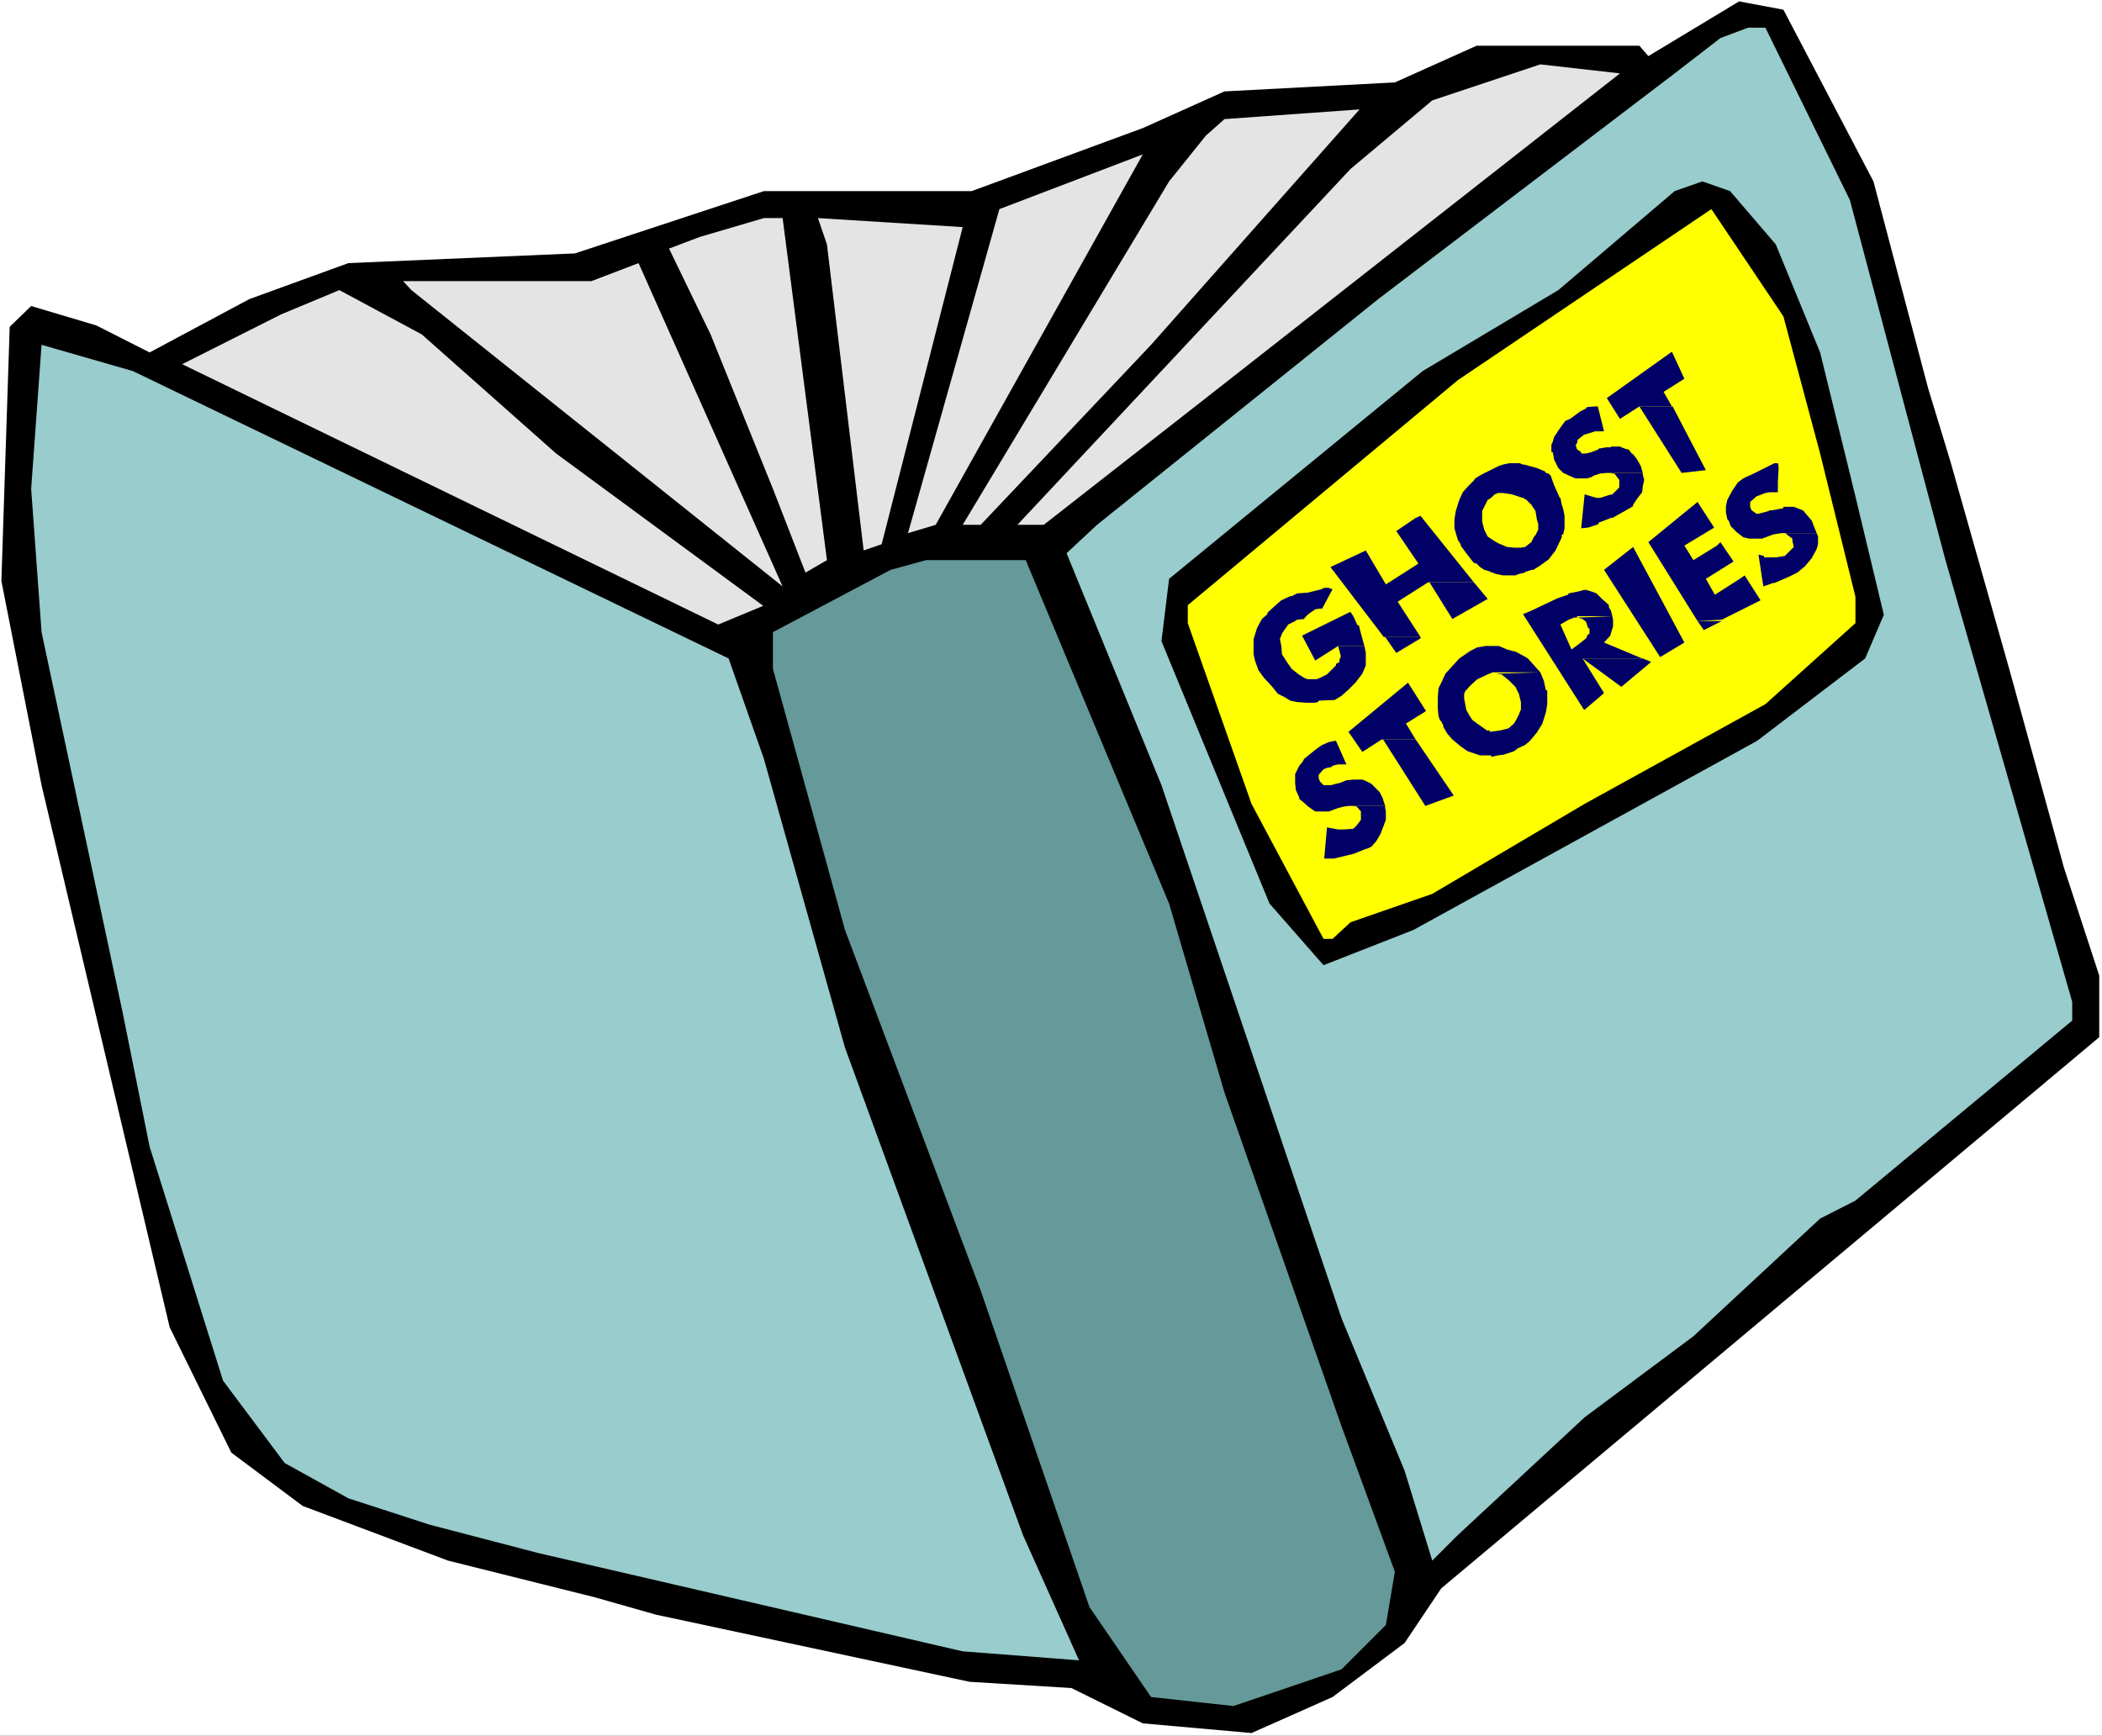
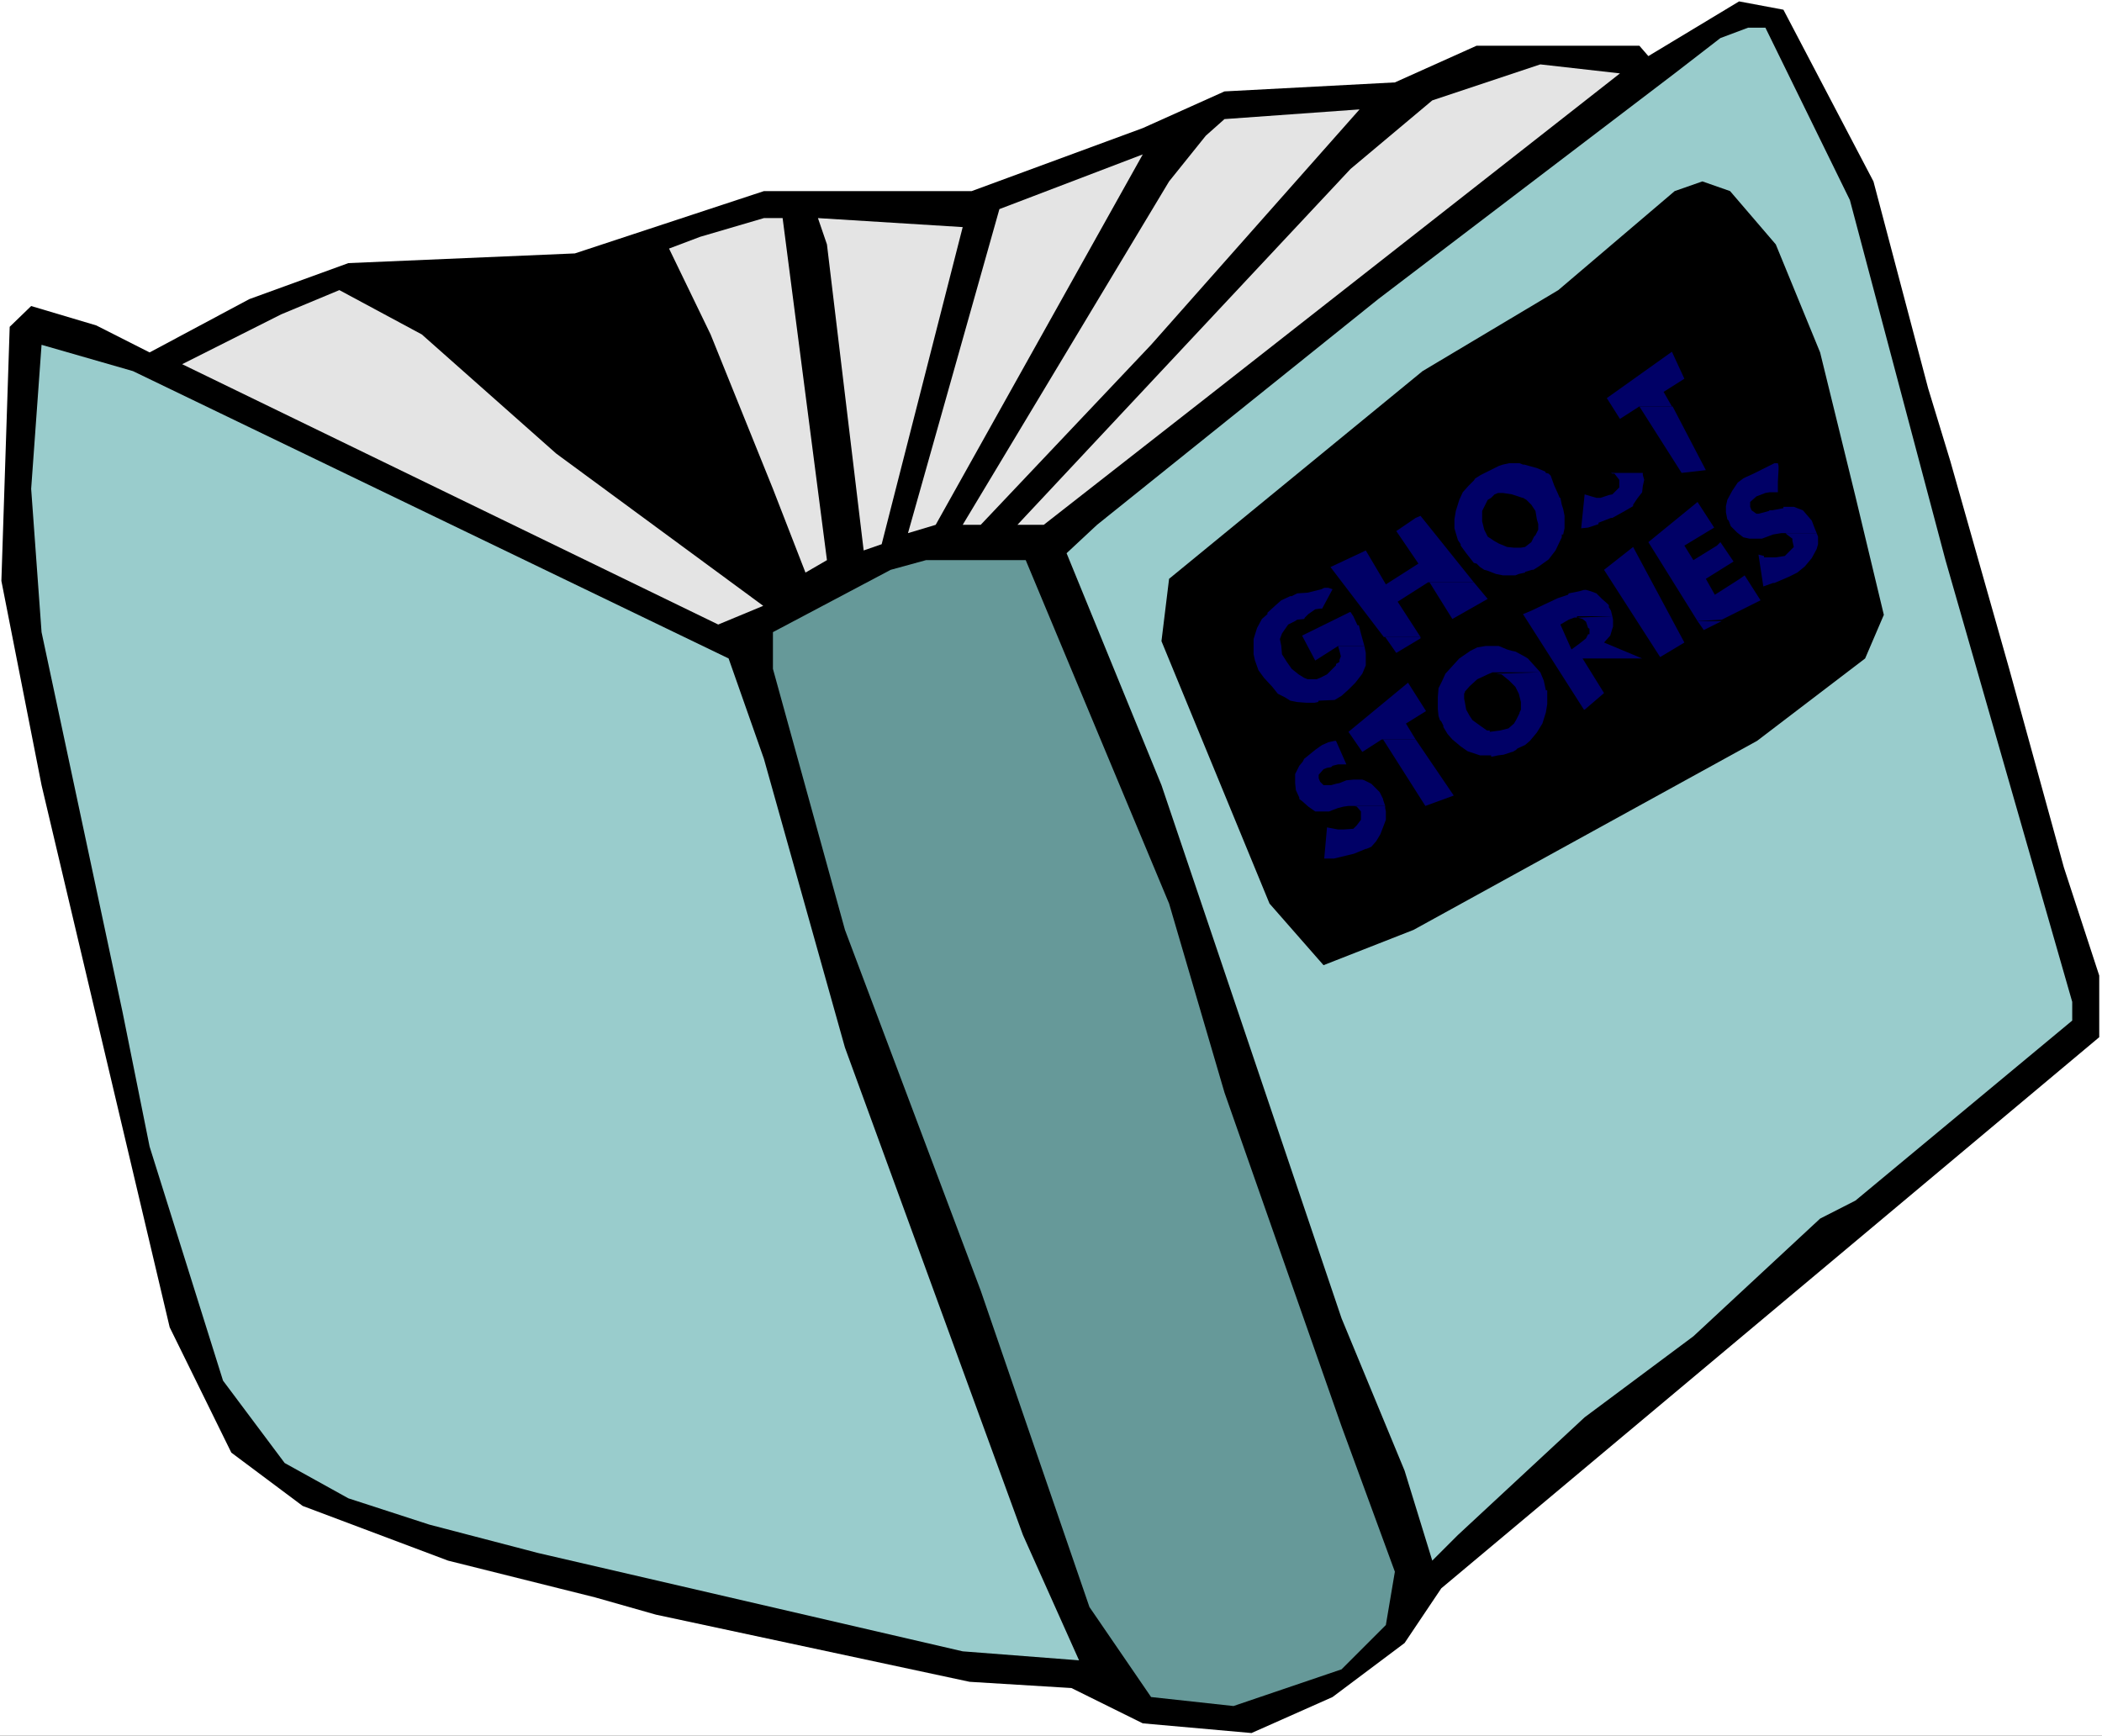
<svg xmlns="http://www.w3.org/2000/svg" xmlns:ns1="http://sodipodi.sourceforge.net/DTD/sodipodi-0.dtd" xmlns:ns2="http://www.inkscape.org/namespaces/inkscape" version="1.0" width="129.766mm" height="107.175mm" id="svg40" ns1:docname="Book - Ghost Stories 1.wmf">
  <rect width="100%" height="100%" fill="#333333" stroke="none" />
  <ns1:namedview id="namedview40" pagecolor="#ffffff" bordercolor="#000000" borderopacity="0.25" ns2:showpageshadow="2" ns2:pageopacity="0.0" ns2:pagecheckerboard="0" ns2:deskcolor="#d1d1d1" ns2:document-units="mm" />
  <defs id="defs1">
    <pattern id="WMFhbasepattern" patternUnits="userSpaceOnUse" width="6" height="6" x="0" y="0" />
  </defs>
  <path style="fill:#ffffff;fill-opacity:1;fill-rule:evenodd;stroke:none" d="M 0,405.069 H 490.455 V 0 H 0 Z" id="path1" />
  <path style="fill:#000000;fill-opacity:1;fill-rule:evenodd;stroke:none" d="m 437.128,42.333 12.766,48.311 5.171,16.965 13.736,48.473 12.766,46.372 8.242,25.206 v 14.38 l -153.52,128.614 -8.565,12.764 -16.806,12.603 -18.907,8.402 -25.371,-2.262 -16.645,-8.24 -23.755,-1.454 -73.205,-15.673 -14.221,-4.039 -34.259,-8.563 L 70.619,351.426 53.974,338.985 39.592,309.74 9.696,183.226 0.323,135.562 2.262,76.264 7.272,71.416 22.462,75.94 34.906,82.242 58.176,69.801 81.285,61.399 134.128,59.137 178.245,44.595 h 48.48 l 39.915,-14.703 19.069,-8.563 39.754,-2.1 19.069,-8.563 h 37.976 l 2.101,2.424 21.17,-12.764 10.342,1.939 z" id="path2" />
  <path style="fill:#99cccc;fill-opacity:1;fill-rule:evenodd;stroke:none" d="m 431.633,46.695 22.301,84.019 29.573,103.085 v 4.363 l -50.581,42.01 -8.242,4.201 -29.573,27.468 -25.371,18.904 -29.573,27.468 -5.979,5.978 -6.464,-21.005 -14.706,-35.547 -42.016,-124.413 -22.139,-54.128 7.11,-6.625 65.61,-52.674 69.165,-52.674 10.666,-8.24 6.464,-2.424 h 4.04 z" id="path3" />
  <path style="fill:#e4e4e4;fill-opacity:1;fill-rule:evenodd;stroke:none" d="m 281.345,92.906 -37.814,29.568 h -6.141 l 77.73,-83.05 19.069,-15.996 25.21,-8.402 18.584,2.1 z" id="path4" />
  <path style="fill:#e4e4e4;fill-opacity:1;fill-rule:evenodd;stroke:none" d="m 228.825,122.474 h -4.202 l 48.157,-80.141 8.565,-10.664 4.363,-3.878 31.512,-2.262 -48.642,54.936 z" id="path5" />
  <path style="fill:#e4e4e4;fill-opacity:1;fill-rule:evenodd;stroke:none" d="M 211.857,124.413 233.189,48.796 266.64,36.031 218.321,122.474 Z" id="path6" />
  <path style="fill:#000000;fill-opacity:1;fill-rule:evenodd;stroke:none" d="m 414.342,57.036 10.342,25.206 8.242,33.608 6.626,27.629 -4.363,10.179 -25.21,19.227 -80.154,44.11 -21.008,8.24 -12.605,-14.38 -25.21,-61.237 1.778,-14.542 59.146,-48.473 31.674,-18.904 27.149,-23.105 6.464,-2.262 6.464,2.262 z" id="path7" />
-   <path style="fill:#ffff00;fill-opacity:1;fill-rule:evenodd;stroke:none" d="m 424.684,105.832 8.242,33.446 v 6.14 l -21.008,18.904 -42.178,23.267 -35.552,21.005 -19.069,6.625 -4.202,3.878 h -2.101 l -16.806,-31.507 -14.867,-42.171 v -4.201 l 63.024,-52.512 59.146,-39.909 16.806,25.044 z" id="path8" />
  <path style="fill:#e4e4e4;fill-opacity:1;fill-rule:evenodd;stroke:none" d="m 192.95,130.714 -5.01,2.908 -7.595,-19.551 -14.544,-36.031 -9.696,-20.035 7.272,-2.747 14.867,-4.363 h 4.363 z" id="path9" />
  <path style="fill:#e4e4e4;fill-opacity:1;fill-rule:evenodd;stroke:none" d="m 205.717,126.998 -4.202,1.454 -8.565,-71.416 -2.101,-6.14 33.774,2.1 z" id="path10" />
-   <path style="fill:#e4e4e4;fill-opacity:1;fill-rule:evenodd;stroke:none" d="m 95.99,67.7 -1.939,-2.1 h 43.955 l 10.989,-4.201 33.613,75.456 z" id="path11" />
  <path style="fill:#e4e4e4;fill-opacity:1;fill-rule:evenodd;stroke:none" d="M 129.765,105.832 178.083,141.378 167.579,145.741 42.501,84.989 65.61,73.355 79.184,67.7 98.414,78.041 Z" id="path12" />
  <path style="fill:#99cccc;fill-opacity:1;fill-rule:evenodd;stroke:none" d="m 170.003,153.658 8.242,23.428 18.907,67.377 41.531,113.749 13.09,29.245 -27.149,-2.1 -99.061,-22.944 -25.371,-6.625 L 81.285,349.649 66.418,341.409 52.035,322.181 34.906,267.569 28.603,236.223 9.696,147.518 7.272,114.072 9.696,80.465 31.027,86.604 Z" id="path13" />
  <path style="fill:#669999;fill-opacity:1;fill-rule:evenodd;stroke:none" d="m 272.78,210.856 12.928,44.11 27.31,77.879 12.443,33.931 -2.101,12.441 -10.342,10.341 -25.21,8.563 -19.23,-2.1 -14.382,-21.005 -25.371,-73.84 -31.674,-84.181 -16.806,-60.914 v -8.563 l 27.472,-14.542 8.242,-2.262 h 23.27 z" id="path14" />
  <path style="fill:#000066;fill-opacity:1;fill-rule:evenodd;stroke:none" d="m 396.081,117.142 -11.474,9.371 11.474,18.42 5.656,-0.323 9.05,-4.524 -3.717,-5.817 -1.131,0.808 -5.818,3.716 -2.101,-3.716 6.464,-4.039 -3.07,-4.524 -0.808,0.808 -5.494,3.393 -2.101,-3.393 6.949,-4.201 z" id="path15" />
  <path style="fill:#000066;fill-opacity:1;fill-rule:evenodd;stroke:none" d="m 318.675,128.452 -0.323,0.162 -7.918,3.716 12.443,16.319 h 8.565 l -5.333,-8.24 7.11,-4.524 h 10.666 l -12.443,-15.511 -1.131,0.485 -4.525,3.07 5.171,7.594 -7.595,4.847 z" id="path16" />
  <path style="fill:#000066;fill-opacity:1;fill-rule:evenodd;stroke:none" d="m 390.102,82.08 -15.19,10.826 3.07,4.847 4.525,-2.908 h 7.595 l -1.939,-3.393 4.848,-3.07 z" id="path17" />
-   <path style="fill:#000066;fill-opacity:1;fill-rule:evenodd;stroke:none" d="m 372.164,94.845 -1.939,0.162 -0.162,0.323 -1.293,0.646 -2.424,1.777 -1.131,0.485 -1.293,1.777 -1.293,1.939 -0.323,1.131 -0.323,0.646 v 1.777 h 0.323 l 0.323,1.777 0.97,1.939 1.131,1.131 2.101,0.969 0.808,0.323 h 2.586 l 1.131,-0.323 0.485,-0.323 1.454,-0.485 1.616,-0.162 h 8.403 l -0.485,-1.616 -0.808,-1.454 -0.97,-1.293 -0.323,-0.162 -0.485,-0.646 -0.323,-0.323 h -0.323 l -1.293,-0.485 -0.323,-0.162 h -2.101 v 0.162 h -0.97 l -1.939,0.323 v 0.162 l -1.616,0.646 -1.293,0.323 h -1.131 v -0.323 l -0.485,-0.323 -0.485,-0.323 -0.323,-0.969 0.323,-0.485 0.162,-0.808 1.454,-1.131 2.586,-0.808 h 2.101 l -1.454,-5.817 z" id="path18" />
  <path style="fill:#000066;fill-opacity:1;fill-rule:evenodd;stroke:none" d="m 382.507,94.845 9.858,15.511 5.656,-0.646 -7.757,-14.865 z" id="path19" />
  <path style="fill:#000066;fill-opacity:1;fill-rule:evenodd;stroke:none" d="m 373.457,100.661 h 0.323 0.485 z" id="path20" />
  <path style="fill:#000066;fill-opacity:1;fill-rule:evenodd;stroke:none" d="m 414.019,108.094 -4.525,2.262 -0.323,0.162 -1.778,0.808 -0.646,0.323 -1.293,0.969 -1.293,1.939 -1.131,2.1 -0.323,1.454 v 1.454 l 0.323,1.616 0.323,0.323 0.485,1.293 1.131,1.131 0.323,0.323 1.454,1.131 1.454,0.323 h 0.97 1.939 l 1.293,-0.485 1.293,-0.485 1.939,-0.323 h 8.242 l -0.646,-1.616 -0.485,-1.293 -1.939,-2.262 -0.162,-0.162 -2.101,-0.808 h -2.424 v 0.323 l -2.586,0.485 h -0.646 l -0.162,0.162 -1.131,0.323 -1.293,0.323 h -0.485 l -1.131,-0.808 -0.323,-0.808 v -1.131 l 1.454,-1.293 2.101,-0.808 0.97,-0.162 h 1.939 v -2.424 l 0.162,-2.908 v -0.808 l -0.162,-0.646 z" id="path21" />
  <path style="fill:#000066;fill-opacity:1;fill-rule:evenodd;stroke:none" d="m 352.126,108.094 -1.454,0.323 -0.97,0.323 -4.202,2.1 -1.293,0.808 -0.323,0.485 -0.808,0.808 -0.485,0.485 -1.293,1.454 -0.808,1.777 -0.808,2.585 -0.323,1.939 v 2.1 l 0.323,1.131 0.485,1.616 0.646,0.969 v 0.323 l 1.293,1.777 1.778,2.262 0.646,0.162 0.808,0.808 0.97,0.646 0.646,0.162 2.101,0.808 1.616,0.323 h 2.909 l 0.808,-0.323 1.454,-0.323 v -0.162 l 1.616,-0.485 h 0.323 l 1.293,-0.808 2.262,-1.616 1.616,-2.1 1.454,-3.07 v -0.646 h 0.323 l 0.323,-1.454 v -2.908 l -0.323,-1.616 -0.323,-0.969 -0.323,-1.616 h -0.162 l -0.485,-1.131 H 350.672 l 2.101,0.323 2.424,0.808 h 0.162 l 0.808,0.485 1.131,1.131 0.97,1.454 0.323,1.939 0.323,1.131 v 1.293 l -0.646,1.293 -0.323,0.323 -0.646,1.293 -1.454,1.131 -0.97,0.162 h -1.616 l -1.616,-0.162 -1.939,-0.808 -1.131,-0.646 -1.454,-0.969 -0.808,-1.616 -0.485,-1.939 v -0.969 -1.454 l 0.323,-0.646 0.97,-1.939 0.808,-0.485 0.808,-0.808 0.808,-0.323 h 0.808 13.09 l -0.808,-1.777 -0.808,-2.262 -0.485,-0.485 -0.646,-0.162 -0.162,-0.323 -1.939,-0.808 -2.909,-0.808 h -0.323 l -0.808,-0.323 z" id="path22" />
  <path style="fill:#000066;fill-opacity:1;fill-rule:evenodd;stroke:none" d="m 375.881,110.356 0.323,0.162 h 0.485 l 1.131,1.454 v 0.646 1.131 l -1.616,1.616 -0.808,0.162 -1.939,0.646 h -0.97 l -1.131,-0.323 -1.616,-0.485 -0.808,7.917 1.616,-0.162 2.424,-0.808 v -0.323 l 2.909,-1.131 h 0.323 l 2.909,-1.616 1.939,-1.131 v -0.323 l 0.97,-1.454 1.131,-1.454 0.162,-1.454 0.323,-1.454 -0.323,-1.131 v -0.485 z" id="path23" />
  <path style="fill:#000066;fill-opacity:1;fill-rule:evenodd;stroke:none" d="m 414.342,114.88 h 0.485 z" id="path24" />
  <path style="fill:#000066;fill-opacity:1;fill-rule:evenodd;stroke:none" d="m 323.2,148.649 2.586,3.716 5.656,-3.393 v -0.323 z" id="path25" />
  <path style="fill:#000066;fill-opacity:1;fill-rule:evenodd;stroke:none" d="m 396.081,144.933 1.454,2.1 4.202,-2.1 z" id="path26" />
  <path style="fill:#000066;fill-opacity:1;fill-rule:evenodd;stroke:none" d="m 308.979,137.177 -0.646,0.323 -3.232,0.808 -2.424,0.162 -1.293,0.646 h -0.323 l -2.101,0.969 -1.293,1.131 -1.939,1.777 v 0.323 l -1.293,1.131 -1.131,2.1 -0.808,2.585 v 0.808 2.747 l 0.323,1.454 0.808,2.262 1.293,1.777 1.939,2.1 1.293,1.616 1.616,0.808 1.293,0.808 1.616,0.323 2.101,0.162 h 1.939 l 0.808,-0.162 0.162,-0.323 3.717,-0.162 1.616,-0.969 1.616,-1.454 1.616,-1.616 1.616,-2.1 0.808,-1.939 v -0.808 -2.1 l -0.323,-1.616 h -6.141 l 0.323,1.131 0.323,1.293 -0.323,0.808 v 0.162 0.323 l -0.808,0.485 v 0.323 l -1.616,1.616 -0.485,0.485 -1.616,0.808 -0.808,0.323 h -2.101 l -0.808,-0.323 -1.293,-0.808 -1.616,-1.293 -1.131,-1.616 -1.131,-1.777 -0.162,-1.939 -0.323,-1.616 0.485,-1.293 0.323,-0.485 1.131,-1.616 1.616,-0.808 0.485,-0.323 1.616,-0.162 0.162,-0.323 0.808,-0.808 1.616,-1.131 1.131,-0.162 h 0.485 l 2.424,-4.524 -0.97,-0.323 h -0.323 z" id="path27" />
  <path style="fill:#000066;fill-opacity:1;fill-rule:evenodd;stroke:none" d="m 416.604,124.413 0.323,0.323 1.293,0.969 v 0.485 l 0.323,1.454 -1.293,1.293 -0.808,0.808 -2.101,0.323 h -0.323 -1.131 -1.293 v -0.323 l -1.293,-0.323 1.131,7.432 2.262,-0.808 h 0.323 l 3.394,-1.454 1.939,-0.969 1.778,-1.454 1.616,-1.939 1.131,-2.1 0.323,-1.131 v -1.777 l -0.323,-0.808 z" id="path28" />
  <path style="fill:#000066;fill-opacity:1;fill-rule:evenodd;stroke:none" d="m 333.542,135.885 5.333,8.563 8.242,-4.686 -3.232,-3.878 z" id="path29" />
  <path style="fill:#000066;fill-opacity:1;fill-rule:evenodd;stroke:none" d="m 381.052,127.644 -6.787,5.332 13.09,20.358 5.656,-3.393 z" id="path30" />
  <path style="fill:#000066;fill-opacity:1;fill-rule:evenodd;stroke:none" d="m 308.332,142.025 h 0.162 z" id="path31" />
  <path style="fill:#000066;fill-opacity:1;fill-rule:evenodd;stroke:none" d="m 369.579,137.662 -1.131,0.323 -2.424,0.485 -0.162,0.323 -2.424,0.808 -2.747,1.293 -3.394,1.616 -1.939,0.808 14.221,22.297 h 0.162 l 4.525,-3.878 -5.01,-8.079 h 13.898 -13.898 13.898 -13.898 13.898 l -8.888,-3.716 1.454,-1.616 0.485,-1.616 0.162,-0.485 v -1.616 l -0.162,-0.808 -8.08,0.323 1.131,0.323 0.808,0.646 0.485,1.454 0.323,0.162 v 1.293 h -0.323 l -0.485,0.969 -1.616,1.293 -1.778,1.293 -2.586,-5.817 1.939,-1.131 1.293,-0.485 h 0.646 v -0.323 h 8.242 l -0.323,-1.293 -0.485,-0.808 v -0.485 l -0.323,-0.323 -1.293,-1.131 -0.485,-0.485 -0.808,-0.808 -1.293,-0.485 -1.131,-0.323 z" id="path32" />
  <path style="fill:#000066;fill-opacity:1;fill-rule:evenodd;stroke:none" d="m 314.958,142.833 -11.15,5.494 3.07,5.817 5.333,-3.393 h 6.141 l -0.808,-2.908 -0.485,-1.939 h -0.323 l -0.97,-2.1 -0.323,-0.485 -0.323,-0.485 z" id="path33" />
-   <path style="fill:#000066;fill-opacity:1;fill-rule:evenodd;stroke:none" d="m 369.256,153.658 9.05,6.625 6.949,-5.817 -1.939,-0.808 z" id="path34" />
  <path style="fill:#000066;fill-opacity:1;fill-rule:evenodd;stroke:none" d="m 346.632,150.75 -1.939,0.323 -1.616,0.808 -2.586,1.777 -3.232,3.555 -0.808,1.777 -0.808,1.616 -0.162,2.1 v 0.808 1.939 l 0.162,1.616 0.323,0.969 0.323,0.323 0.485,0.969 v 0.323 l 0.97,1.616 1.131,1.293 1.939,1.616 1.616,1.131 2.909,0.969 h 2.586 v 0.323 l 1.616,-0.323 1.293,-0.162 1.939,-0.646 h 0.162 l 0.808,-0.485 0.323,-0.323 1.778,-0.808 1.131,-0.969 1.616,-1.939 1.293,-2.1 0.808,-2.585 0.323,-1.939 v -2.424 -0.808 h -0.323 l -0.485,-2.262 -0.808,-1.939 -10.342,0.323 1.293,0.162 1.778,1.454 1.454,1.454 0.808,1.616 0.485,1.939 v 1.777 L 354.55,166.261 v 0.162 l -0.808,1.616 -0.485,0.808 -1.293,1.131 -1.939,0.485 -2.424,0.323 v -0.323 h -0.646 l -1.616,-1.131 -1.778,-1.293 -0.646,-0.969 -0.808,-1.454 -0.323,-1.777 -0.162,-0.808 v -1.293 h 0.162 v -0.323 l 1.131,-1.293 1.778,-1.616 2.424,-1.131 1.131,-0.485 h 11.15 l -1.454,-1.616 -1.454,-1.616 -0.808,-0.485 -2.101,-1.131 -0.808,-0.162 -1.131,-0.323 -1.939,-0.808 h -1.778 z" id="path35" />
  <path style="fill:#000066;fill-opacity:1;fill-rule:evenodd;stroke:none" d="m 328.532,159.313 -13.898,11.472 3.232,4.686 4.525,-2.908 h 7.918 l -2.262,-3.716 4.686,-2.908 z" id="path36" />
  <path style="fill:#000066;fill-opacity:1;fill-rule:evenodd;stroke:none" d="m 322.715,172.562 9.858,15.511 6.626,-2.424 -8.888,-13.088 z" id="path37" />
  <path style="fill:#000066;fill-opacity:1;fill-rule:evenodd;stroke:none" d="m 311.403,172.886 -1.454,0.323 -1.454,0.646 -0.485,0.323 -1.131,0.808 -2.586,2.1 -0.323,0.646 -0.808,0.969 -0.97,1.939 v 0.808 1.293 l 0.162,1.616 0.808,1.777 v 0.323 l 0.646,0.485 1.454,1.293 1.616,1.131 h 0.646 2.586 l 0.808,-0.323 1.293,-0.485 1.293,-0.323 1.131,-0.162 h 8.565 l -0.485,-1.454 v -0.162 l -0.808,-1.616 -1.939,-1.939 -1.616,-0.808 -0.485,-0.162 h -2.101 l -1.616,0.162 -1.616,0.646 -0.808,0.162 -1.131,0.323 h -1.616 -0.162 l -0.323,-0.323 -0.485,-0.485 -0.323,-0.808 v -0.808 l 1.131,-1.293 0.808,-0.323 0.97,-0.162 0.323,-0.323 1.293,-0.323 h 1.939 l -2.424,-5.494 z" id="path38" />
  <path style="fill:#000066;fill-opacity:1;fill-rule:evenodd;stroke:none" d="m 313.342,178.379 h 0.162 0.646 z" id="path39" />
  <path style="fill:#000066;fill-opacity:1;fill-rule:evenodd;stroke:none" d="m 315.928,188.074 0.646,0.162 0.97,1.131 v 0.323 1.616 l -0.97,1.293 -0.808,0.808 -2.262,0.162 h -0.162 -1.131 l -2.586,-0.485 -0.646,7.271 h 2.262 l 4.686,-1.131 2.747,-1.131 h 0.162 l 1.131,-0.485 1.131,-1.293 0.97,-1.616 0.808,-2.1 0.485,-1.293 v -1.939 l -0.162,-0.808 v -0.485 z" id="path40" />
</svg>